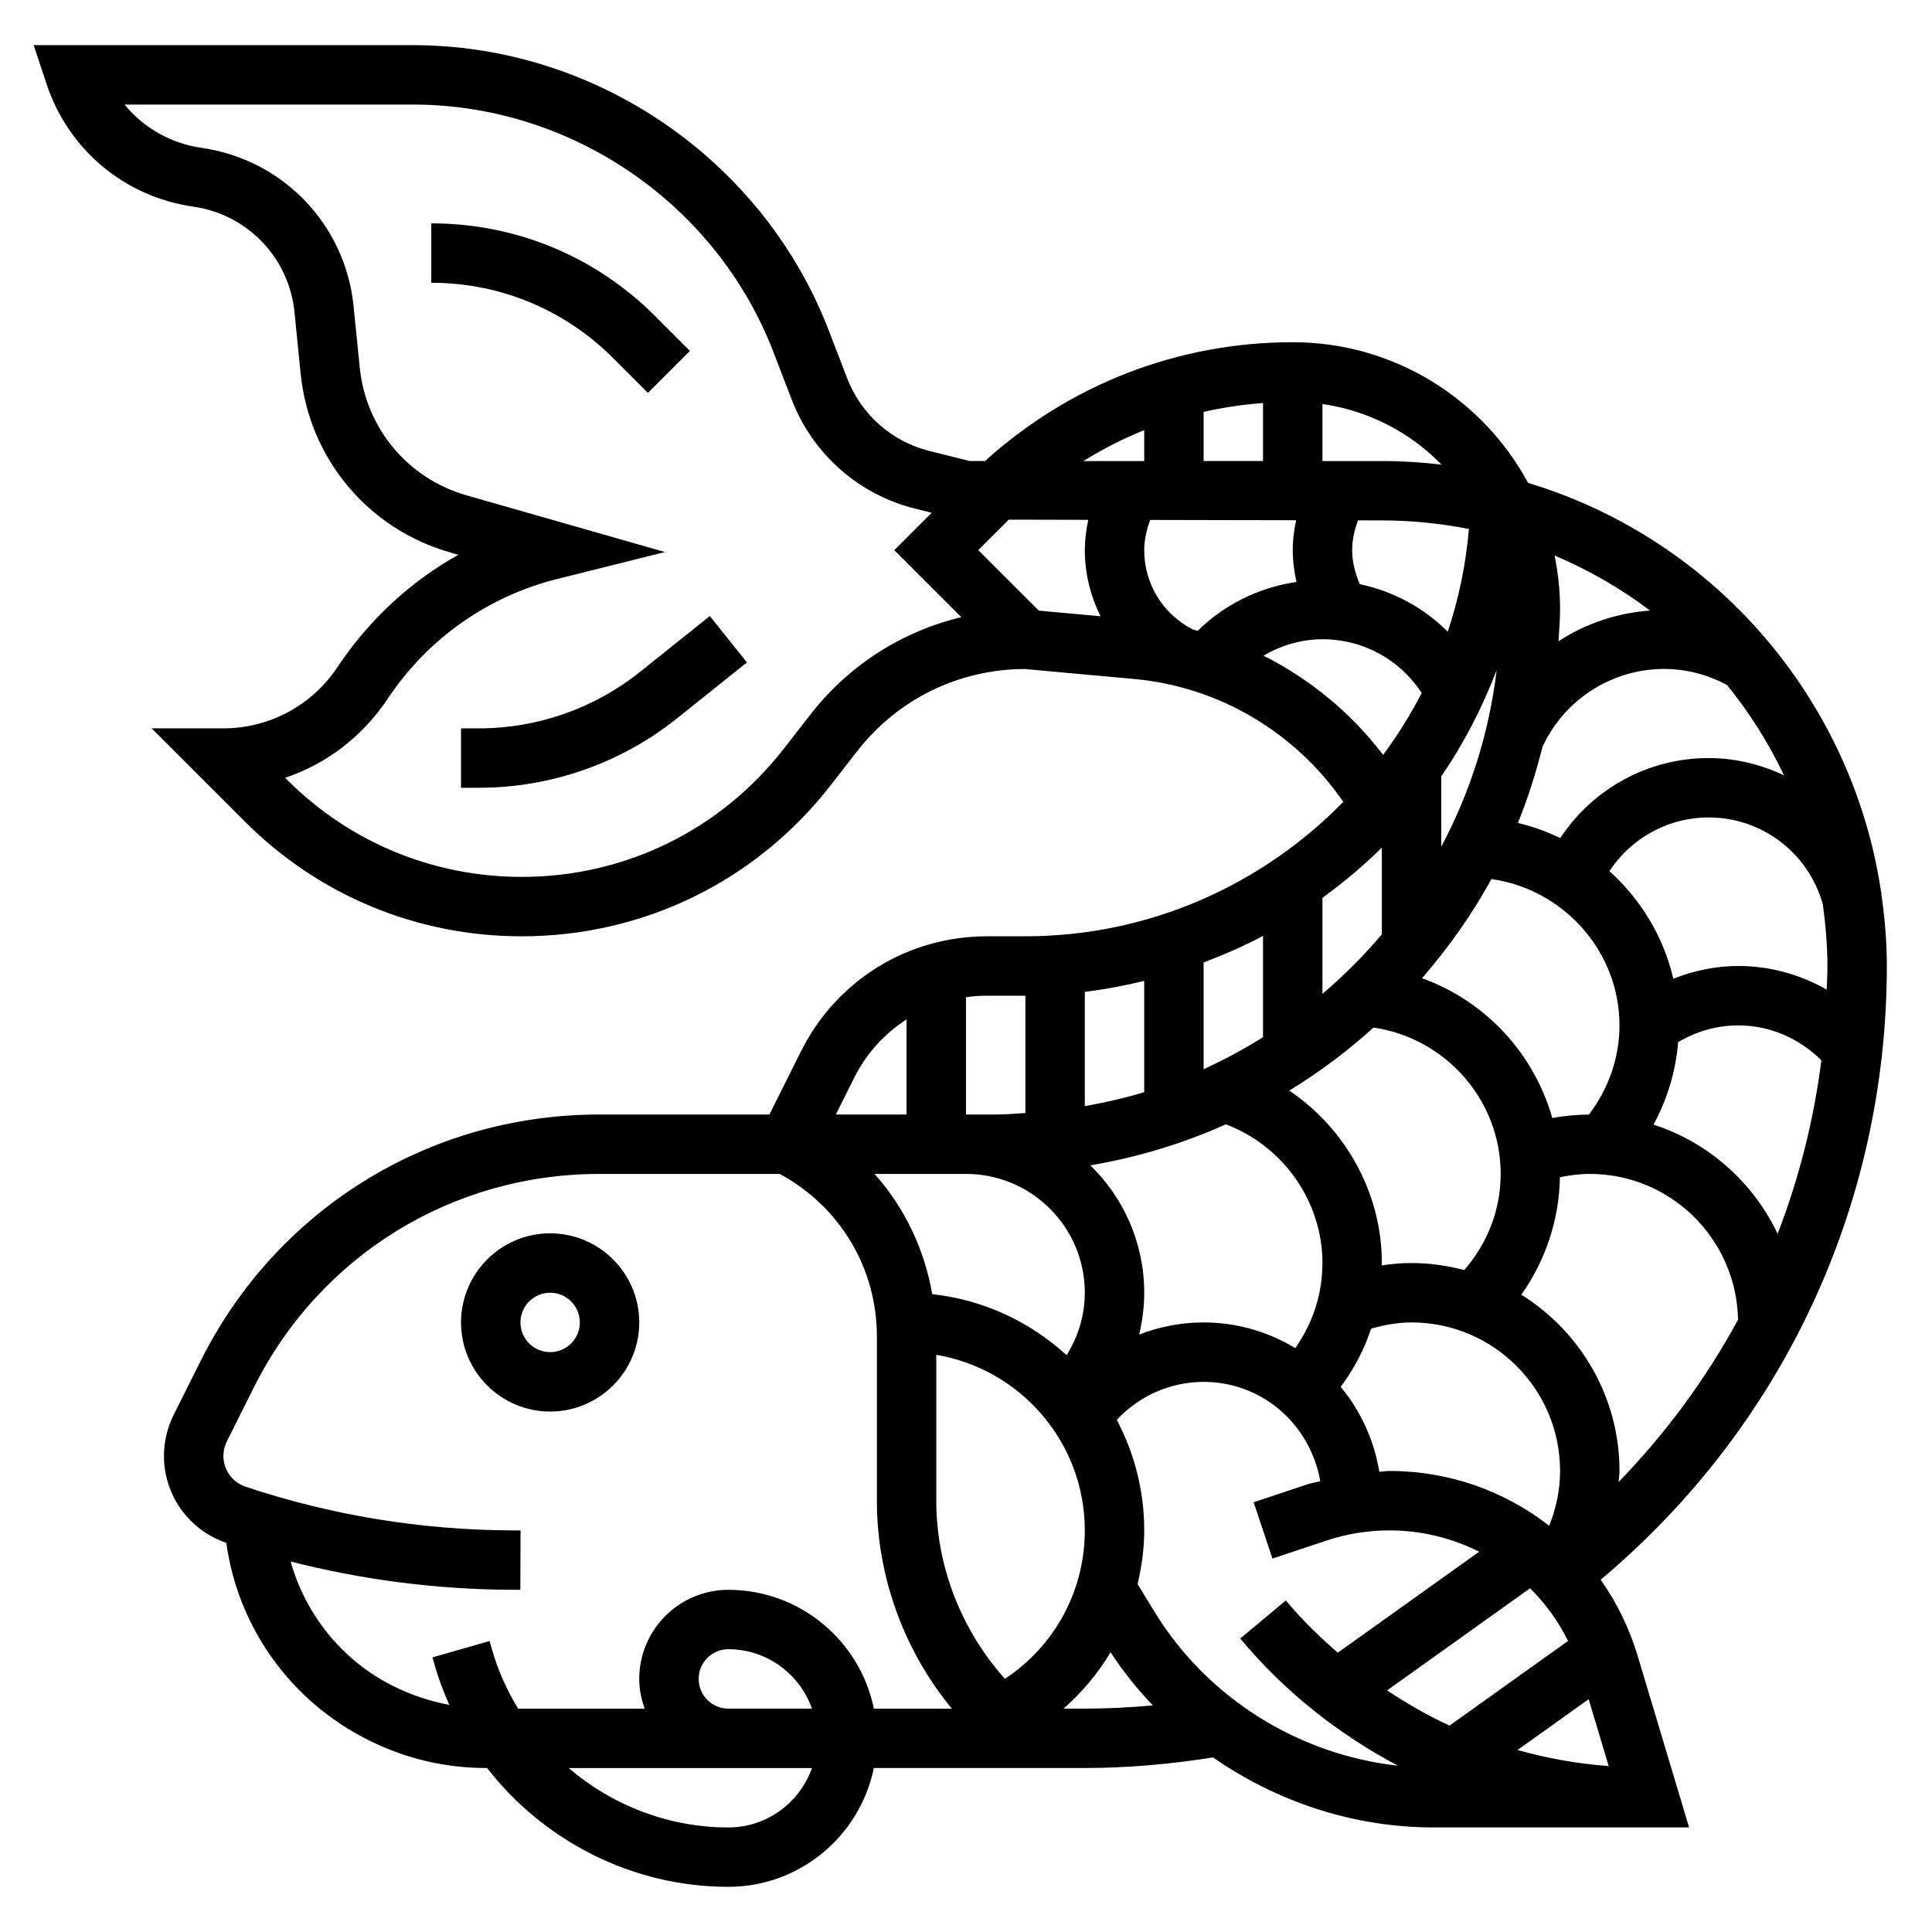
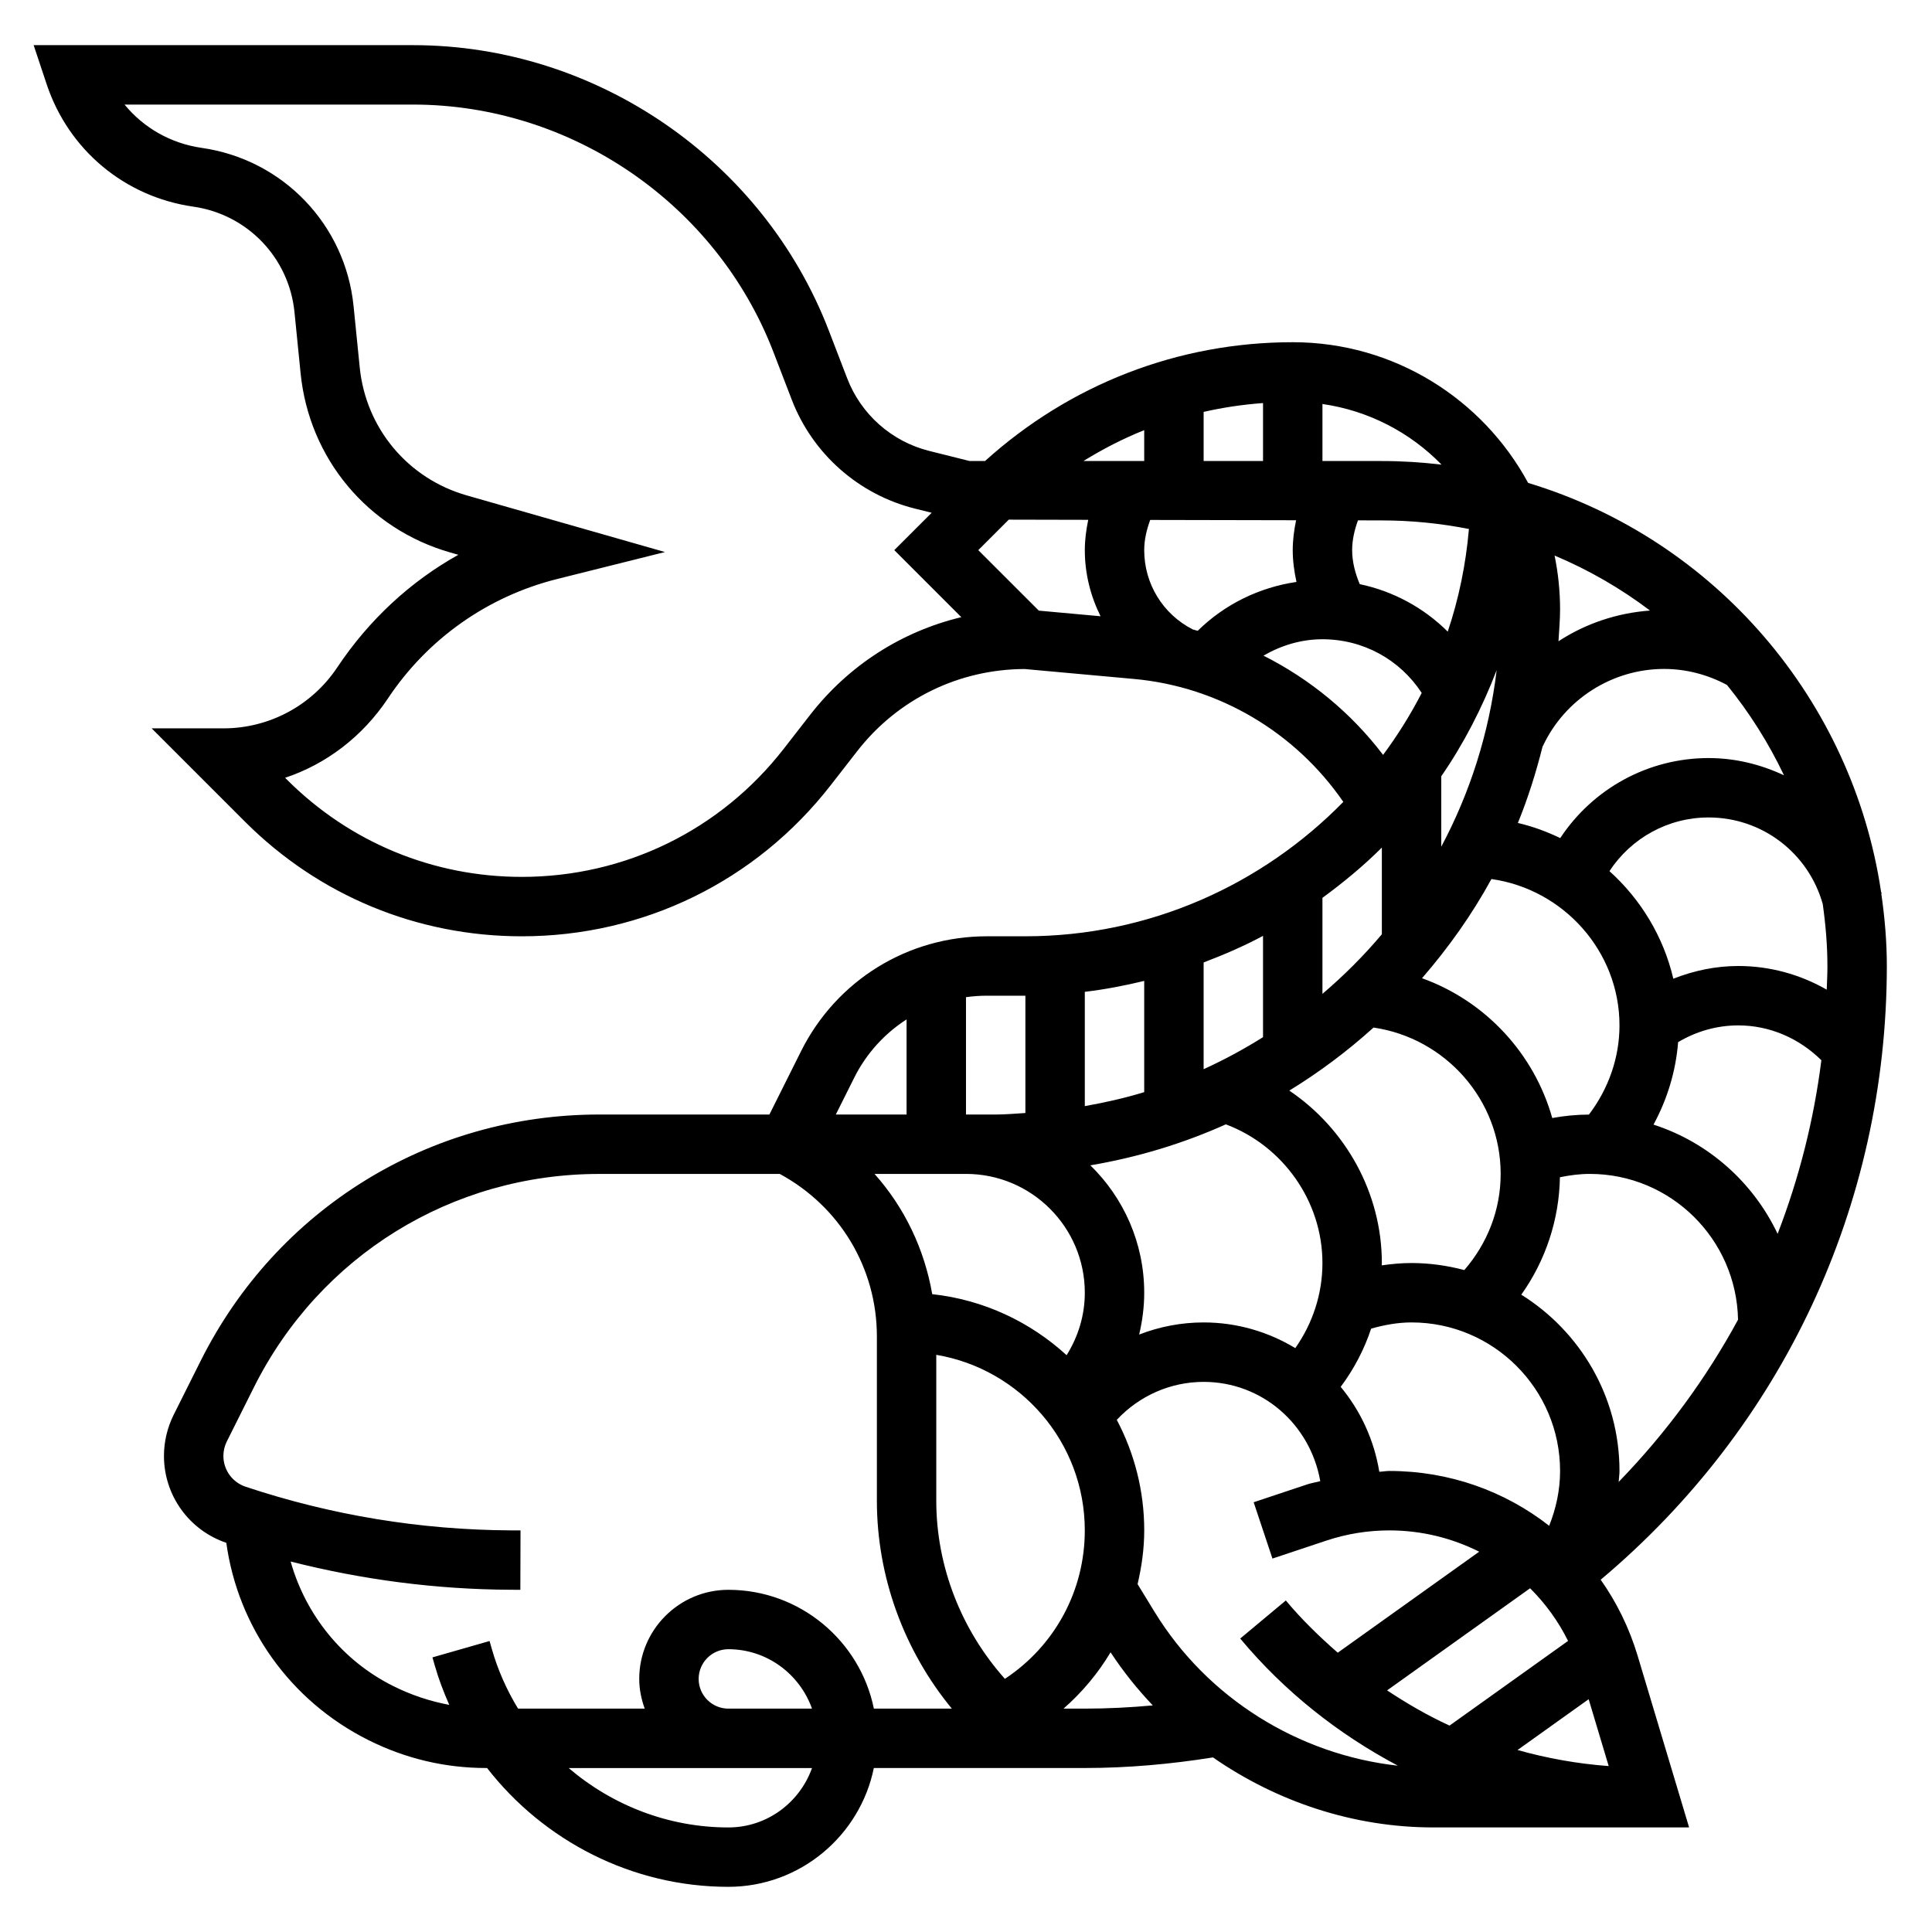
<svg xmlns="http://www.w3.org/2000/svg" fill="#000000" width="800px" height="800px" version="1.1" viewBox="144 144 512 512">
  <g>
-     <path d="m313.41 494.46c0-13.02-10.598-23.617-23.617-23.617-13.02 0-23.617 10.598-23.617 23.617 0 13.02 10.598 23.617 23.617 23.617 13.02 0 23.617-10.594 23.617-23.617zm-31.488 0c0-4.344 3.535-7.871 7.871-7.871 4.336 0 7.871 3.527 7.871 7.871s-3.535 7.871-7.871 7.871c-4.336 0.004-7.871-3.523-7.871-7.871z" />
-     <path d="m313.57 322.09c-12.043 9.625-27.156 14.934-42.57 14.934h-4.824v15.742h4.824c18.98 0 37.59-6.535 52.402-18.383l18.539-14.832-9.832-12.297z" />
-     <path d="m317.62 227.77c-15.848-15.852-36.91-24.574-59.324-24.574v15.742c18.207 0 35.312 7.086 48.191 19.965l9.219 9.219 11.133-11.133z" />
-     <path d="m568.2 562.64c48.176-40.477 75.746-99.172 75.832-162.46 0.008-6.566-0.551-13.02-1.473-19.375l0.102-0.023c-0.039-0.164-0.117-0.324-0.164-0.488-7.559-50.609-43.738-93.262-93.527-108.32-11.988-22.18-35.449-37.285-62.379-37.285-30.457 0-59.117 11.219-81.547 31.488h-4.078l-10.699-2.676c-9.941-2.481-18.074-9.676-21.75-19.238l-4.848-12.602c-17.41-45.277-61.699-75.695-110.21-75.695h-100.54l3.449 10.359c5.801 17.414 20.695 29.844 38.871 32.441 14.344 2.055 25.363 13.547 26.805 27.961l1.621 16.195c2.258 22.609 17.84 41.258 39.691 47.5l2.109 0.605c-12.691 7.086-23.664 17.207-32.094 29.852-6.746 10.105-18.027 16.145-30.172 16.145h-19.004l24.719 24.719c19.594 19.594 45.641 30.387 73.352 30.387 32.242 0 62.094-14.594 81.887-40.047l6.992-8.988c10.738-13.809 26.906-21.734 44.391-21.797l29.016 2.637c22.492 2.047 42.754 14.137 55.441 32.574-21.477 21.93-51.328 35.617-84.25 35.617h-10.172c-21.004 0-39.887 11.668-49.285 30.457l-8.383 16.777h-45.098c-45.012 0-85.48 25.016-105.62 65.273l-7.164 14.32c-1.68 3.359-2.57 7.133-2.57 10.887 0 10.438 6.637 19.672 16.523 23.027 3.07 22.238 16.871 41.879 37.66 52.277 9.824 4.914 20.324 7.398 31.203 7.398h0.242c15.035 19.34 38.469 31.488 63.93 31.488 19.004 0 34.906-13.547 38.566-31.488h55.891c11.406 0 22.797-1.023 33.984-2.809 16.957 11.766 37.281 18.555 58.371 18.555h67.809l-13.648-45.523c-2.219-7.371-5.551-14.133-9.785-20.125zm-157.89 26.27c-11.504-12.887-18.188-29.707-18.188-47.215v-38.652c22.301 3.762 39.359 23.16 39.359 46.523 0.004 16.059-8.004 30.645-21.172 39.344zm51.086-277.74c-0.441-0.117-0.875-0.25-1.324-0.371-7.922-4.07-12.844-12.098-12.844-21.012 0-2.762 0.652-5.434 1.582-7.996l38.668 0.078c-0.535 2.598-0.891 5.242-0.891 7.918 0 2.859 0.387 5.668 0.992 8.43-9.879 1.449-19.027 5.922-26.184 12.953zm17.32-44.996h-15.742v-13.02c5.148-1.164 10.398-1.953 15.742-2.34zm25.625 32.629c-1.191-2.867-2.008-5.883-2.008-9.016 0-2.723 0.629-5.344 1.535-7.887l6.336 0.016c7.777 0 15.508 0.781 23.074 2.273-0.812 9.422-2.699 18.531-5.613 27.199-6.379-6.344-14.422-10.707-23.324-12.586zm48.516 42.957c5.801-12.445 18.41-20.484 32.133-20.484 5.848 0 11.562 1.504 16.672 4.242 5.961 7.336 11.035 15.367 15.113 23.945-6.117-2.863-12.855-4.57-19.977-4.57-16.066 0-30.676 8.141-39.32 21.207-3.559-1.715-7.305-3.094-11.227-4.008 2.684-6.551 4.816-13.367 6.566-20.34zm75.246 64.512c-7.051-4.039-15.082-6.273-23.434-6.273-6 0-11.777 1.227-17.223 3.371-2.606-11.156-8.637-21.051-16.926-28.512 5.754-8.766 15.531-14.223 26.277-14.223 14.176 0 26.418 9.391 30.246 22.93 0.77 5.481 1.25 11.035 1.242 16.688 0 2.019-0.121 4.012-0.184 6.019zm-39.383 13.902c4.824-2.859 10.25-4.434 15.949-4.434 8.344 0 16.129 3.426 22.012 9.234-2 15.895-5.926 31.309-11.594 46.004-6.473-13.648-18.352-24.254-32.891-28.945 3.656-6.731 5.91-14.152 6.523-21.859zm-48.09-98.574c-2.016 16.727-7.07 32.52-14.68 46.777v-18.656c5.981-8.676 10.852-18.141 14.68-28.121zm-1.387 55.355c19.059 2.691 33.938 19.105 33.938 38.785 0 8.621-2.945 16.832-8.094 23.633-3.281 0.016-6.527 0.332-9.723 0.914-4.824-17.137-17.766-31.031-34.512-37.047 7-8.078 13.234-16.84 18.391-26.285zm-31.242 39.359c19.082 2.789 33.691 19.199 33.691 38.785 0 9.539-3.496 18.375-9.629 25.48-4.469-1.172-9.145-1.863-13.988-1.863-2.668 0-5.297 0.242-7.902 0.621 0-0.211 0.031-0.418 0.031-0.621 0-18.562-9.605-35.621-24.527-45.695 7.965-4.883 15.426-10.465 22.324-16.707zm-45.027 11.031v-28.285c5.398-2.055 10.699-4.336 15.742-7.047v26.844c-5.039 3.164-10.289 6.008-15.742 8.488zm-15.746 6.082c-5.117 1.574-10.391 2.754-15.742 3.707v-30.289c5.359-0.637 10.598-1.645 15.742-2.898zm-47.23 21.672c17.367 0 31.488 14.121 31.488 31.488 0 5.984-1.746 11.629-4.824 16.555-9.629-8.809-21.953-14.695-35.613-16.176-2.074-11.965-7.348-22.961-15.289-31.867zm32.957-2.273c12.57-2.133 24.602-5.785 35.906-10.863 15.16 5.699 25.598 20.395 25.598 36.754 0 8.188-2.574 15.965-7.195 22.547-7.106-4.293-15.402-6.805-24.289-6.805-5.934 0-11.715 1.125-17.09 3.211 0.855-3.586 1.344-7.285 1.344-11.082 0-13.223-5.481-25.184-14.273-33.762zm76.574 81.207c-1.387-8.453-4.984-16.176-10.234-22.5 3.519-4.715 6.234-9.91 8.07-15.43 3.477-0.98 7.035-1.645 10.711-1.645 21.703 0 39.359 17.656 39.359 39.359 0 5.055-1.055 9.934-2.891 14.531-11.75-9.191-26.477-14.527-42.348-14.527-0.898 0-1.773 0.18-2.668 0.211zm50.023 44.832-31.41 22.434c-5.762-2.637-11.242-5.816-16.547-9.328l37.895-27.062c4.043 4.023 7.465 8.699 10.062 13.957zm-13.387 28.906 18.844-13.461 5.312 17.719c-8.25-0.613-16.316-2.055-24.156-4.258zm26.793-71.039c0.051-0.977 0.223-1.926 0.223-2.91 0-19.703-10.43-36.977-26.023-46.719 6.438-9.035 10.051-19.918 10.234-31.117 2.594-0.539 5.231-0.887 7.918-0.887 21.453 0 38.887 17.27 39.289 38.637-8.465 15.594-19.074 30.039-31.641 42.996zm8.309-230.93c-8.754 0.645-17.09 3.449-24.254 8.141 0.156-2.793 0.422-5.566 0.422-8.406 0-4.902-0.504-9.691-1.457-14.312 9.109 3.832 17.582 8.746 25.289 14.578zm-55.238-38.668c-5.238-0.621-10.52-0.957-15.824-0.957h-15.742v-15.113c12.293 1.77 23.285 7.57 31.566 16.07zm-78.801-9.137v8.18h-16.113c5.148-3.176 10.516-5.945 16.113-8.18zm-88.52 75.43-6.992 8.988c-16.789 21.586-42.098 33.969-69.453 33.969-23.496 0-45.594-9.156-62.219-25.773l-0.488-0.488c10.895-3.629 20.5-10.887 27.293-21.09 10.516-15.785 26.449-27.008 44.855-31.605l28.52-7.133-52.539-15.012c-15.609-4.465-26.734-17.781-28.355-33.938l-1.625-16.184c-2.164-21.641-18.711-38.895-40.25-41.973-8.199-1.172-15.41-5.328-20.449-11.477h76.453c42.035 0 80.422 26.363 95.512 65.598l4.848 12.602c5.519 14.344 17.711 25.137 32.629 28.867l4.457 1.109-9.91 9.902 17.766 17.766c-15.75 3.773-29.828 12.73-40.051 25.871zm44.547-43.637 8.078-8.078 21.059 0.047c-0.547 2.633-0.906 5.316-0.906 8.031 0 6.242 1.52 12.18 4.172 17.523l-16.359-1.488zm75.578 27.961c4.715-2.723 10.023-4.344 15.625-4.344 10.777 0 20.523 5.375 26.309 14.227-2.969 5.769-6.391 11.25-10.234 16.422-8.461-11.141-19.355-20.078-31.699-26.305zm31.371 50.863v22.977c-4.793 5.699-10.078 10.965-15.742 15.793v-25.449c5.555-4.07 10.879-8.465 15.742-13.32zm-94.465 39.258v31.086c-2.621 0.156-5.211 0.402-7.871 0.402h-7.871v-31.094c1.828-0.262 3.691-0.395 5.574-0.395zm-45.375 21.758c3.234-6.481 8.078-11.738 13.887-15.477v25.207h-18.75zm-122.23 161.15c-13.422-6.707-23.121-18.82-27.109-32.961 19.043 4.84 38.59 7.391 58.34 7.484l2.531 0.012 0.047-15.742-2.527-0.008c-23.961-0.117-47.633-4.008-70.352-11.578-3.504-1.18-5.863-4.453-5.863-8.152 0-1.324 0.316-2.652 0.906-3.832l7.164-14.32c17.441-34.898 52.52-56.578 91.523-56.578h47.855c15.887 8.598 25.734 24.918 25.734 43.078v43.516c0 20.207 7.211 39.73 19.859 55.105h-20.656c-3.66-17.941-19.555-31.488-38.566-31.488-13.02 0-23.617 10.598-23.617 23.617 0 2.769 0.566 5.398 1.449 7.871h-33.559c-2.961-4.863-5.336-10.141-6.949-15.793l-0.605-2.125-15.137 4.336 0.605 2.117c1.031 3.621 2.363 7.094 3.856 10.469-5.004-0.941-9.965-2.539-14.93-5.027zm81.016-1.852c0-4.344 3.535-7.871 7.871-7.871 10.25 0 18.91 6.606 22.168 15.742l-22.164 0.004c-4.34 0-7.875-3.527-7.875-7.875zm7.875 39.363c-15.871 0-30.773-5.871-42.32-15.742h64.488c-3.262 9.137-11.918 15.742-22.168 15.742zm88.82-31.488c4.945-4.336 9.141-9.352 12.469-14.926 3.312 5.062 7.078 9.738 11.188 14.074-5.984 0.543-12 0.852-18.02 0.852zm24.094-25.695-4.465-7.297c1.074-4.613 1.758-9.352 1.758-14.242 0-10.578-2.644-20.539-7.273-29.293 5.91-6.352 14.207-10.066 23.02-10.066 15.422 0 28.23 11.164 30.906 26.309-1.125 0.316-2.281 0.465-3.394 0.836l-14.258 4.754 4.977 14.926 14.266-4.754c5.398-1.797 11.027-2.711 16.727-2.711 8.527 0 16.602 2.039 23.797 5.644l-37.48 26.766c-4.871-4.258-9.539-8.777-13.762-13.84l-12.09 10.086c11.746 14.09 26.023 25.34 41.785 33.699-26.379-2.922-50.539-17.941-64.512-40.816z" />
+     <path d="m568.2 562.64c48.176-40.477 75.746-99.172 75.832-162.46 0.008-6.566-0.551-13.02-1.473-19.375l0.102-0.023c-0.039-0.164-0.117-0.324-0.164-0.488-7.559-50.609-43.738-93.262-93.527-108.32-11.988-22.18-35.449-37.285-62.379-37.285-30.457 0-59.117 11.219-81.547 31.488h-4.078l-10.699-2.676c-9.941-2.481-18.074-9.676-21.75-19.238l-4.848-12.602c-17.41-45.277-61.699-75.695-110.21-75.695h-100.54l3.449 10.359c5.801 17.414 20.695 29.844 38.871 32.441 14.344 2.055 25.363 13.547 26.805 27.961l1.621 16.195c2.258 22.609 17.84 41.258 39.691 47.5l2.109 0.605c-12.691 7.086-23.664 17.207-32.094 29.852-6.746 10.105-18.027 16.145-30.172 16.145h-19.004l24.719 24.719c19.594 19.594 45.641 30.387 73.352 30.387 32.242 0 62.094-14.594 81.887-40.047l6.992-8.988c10.738-13.809 26.906-21.734 44.391-21.797l29.016 2.637c22.492 2.047 42.754 14.137 55.441 32.574-21.477 21.93-51.328 35.617-84.25 35.617h-10.172c-21.004 0-39.887 11.668-49.285 30.457l-8.383 16.777h-45.098c-45.012 0-85.48 25.016-105.62 65.273l-7.164 14.32c-1.68 3.359-2.57 7.133-2.57 10.887 0 10.438 6.637 19.672 16.523 23.027 3.07 22.238 16.871 41.879 37.66 52.277 9.824 4.914 20.324 7.398 31.203 7.398h0.242c15.035 19.34 38.469 31.488 63.93 31.488 19.004 0 34.906-13.547 38.566-31.488h55.891c11.406 0 22.797-1.023 33.984-2.809 16.957 11.766 37.281 18.555 58.371 18.555h67.809l-13.648-45.523c-2.219-7.371-5.551-14.133-9.785-20.125zm-157.89 26.27c-11.504-12.887-18.188-29.707-18.188-47.215v-38.652c22.301 3.762 39.359 23.16 39.359 46.523 0.004 16.059-8.004 30.645-21.172 39.344zm51.086-277.74c-0.441-0.117-0.875-0.25-1.324-0.371-7.922-4.07-12.844-12.098-12.844-21.012 0-2.762 0.652-5.434 1.582-7.996l38.668 0.078c-0.535 2.598-0.891 5.242-0.891 7.918 0 2.859 0.387 5.668 0.992 8.43-9.879 1.449-19.027 5.922-26.184 12.953zm17.32-44.996h-15.742v-13.02c5.148-1.164 10.398-1.953 15.742-2.34zm25.625 32.629c-1.191-2.867-2.008-5.883-2.008-9.016 0-2.723 0.629-5.344 1.535-7.887l6.336 0.016c7.777 0 15.508 0.781 23.074 2.273-0.812 9.422-2.699 18.531-5.613 27.199-6.379-6.344-14.422-10.707-23.324-12.586zm48.516 42.957c5.801-12.445 18.41-20.484 32.133-20.484 5.848 0 11.562 1.504 16.672 4.242 5.961 7.336 11.035 15.367 15.113 23.945-6.117-2.863-12.855-4.57-19.977-4.57-16.066 0-30.676 8.141-39.32 21.207-3.559-1.715-7.305-3.094-11.227-4.008 2.684-6.551 4.816-13.367 6.566-20.34zm75.246 64.512c-7.051-4.039-15.082-6.273-23.434-6.273-6 0-11.777 1.227-17.223 3.371-2.606-11.156-8.637-21.051-16.926-28.512 5.754-8.766 15.531-14.223 26.277-14.223 14.176 0 26.418 9.391 30.246 22.93 0.77 5.481 1.25 11.035 1.242 16.688 0 2.019-0.121 4.012-0.184 6.019zm-39.383 13.902c4.824-2.859 10.25-4.434 15.949-4.434 8.344 0 16.129 3.426 22.012 9.234-2 15.895-5.926 31.309-11.594 46.004-6.473-13.648-18.352-24.254-32.891-28.945 3.656-6.731 5.91-14.152 6.523-21.859zm-48.09-98.574c-2.016 16.727-7.07 32.52-14.68 46.777v-18.656c5.981-8.676 10.852-18.141 14.68-28.121zm-1.387 55.355c19.059 2.691 33.938 19.105 33.938 38.785 0 8.621-2.945 16.832-8.094 23.633-3.281 0.016-6.527 0.332-9.723 0.914-4.824-17.137-17.766-31.031-34.512-37.047 7-8.078 13.234-16.84 18.391-26.285m-31.242 39.359c19.082 2.789 33.691 19.199 33.691 38.785 0 9.539-3.496 18.375-9.629 25.48-4.469-1.172-9.145-1.863-13.988-1.863-2.668 0-5.297 0.242-7.902 0.621 0-0.211 0.031-0.418 0.031-0.621 0-18.562-9.605-35.621-24.527-45.695 7.965-4.883 15.426-10.465 22.324-16.707zm-45.027 11.031v-28.285c5.398-2.055 10.699-4.336 15.742-7.047v26.844c-5.039 3.164-10.289 6.008-15.742 8.488zm-15.746 6.082c-5.117 1.574-10.391 2.754-15.742 3.707v-30.289c5.359-0.637 10.598-1.645 15.742-2.898zm-47.23 21.672c17.367 0 31.488 14.121 31.488 31.488 0 5.984-1.746 11.629-4.824 16.555-9.629-8.809-21.953-14.695-35.613-16.176-2.074-11.965-7.348-22.961-15.289-31.867zm32.957-2.273c12.57-2.133 24.602-5.785 35.906-10.863 15.16 5.699 25.598 20.395 25.598 36.754 0 8.188-2.574 15.965-7.195 22.547-7.106-4.293-15.402-6.805-24.289-6.805-5.934 0-11.715 1.125-17.09 3.211 0.855-3.586 1.344-7.285 1.344-11.082 0-13.223-5.481-25.184-14.273-33.762zm76.574 81.207c-1.387-8.453-4.984-16.176-10.234-22.5 3.519-4.715 6.234-9.91 8.07-15.43 3.477-0.98 7.035-1.645 10.711-1.645 21.703 0 39.359 17.656 39.359 39.359 0 5.055-1.055 9.934-2.891 14.531-11.75-9.191-26.477-14.527-42.348-14.527-0.898 0-1.773 0.18-2.668 0.211zm50.023 44.832-31.41 22.434c-5.762-2.637-11.242-5.816-16.547-9.328l37.895-27.062c4.043 4.023 7.465 8.699 10.062 13.957zm-13.387 28.906 18.844-13.461 5.312 17.719c-8.25-0.613-16.316-2.055-24.156-4.258zm26.793-71.039c0.051-0.977 0.223-1.926 0.223-2.91 0-19.703-10.43-36.977-26.023-46.719 6.438-9.035 10.051-19.918 10.234-31.117 2.594-0.539 5.231-0.887 7.918-0.887 21.453 0 38.887 17.27 39.289 38.637-8.465 15.594-19.074 30.039-31.641 42.996zm8.309-230.93c-8.754 0.645-17.09 3.449-24.254 8.141 0.156-2.793 0.422-5.566 0.422-8.406 0-4.902-0.504-9.691-1.457-14.312 9.109 3.832 17.582 8.746 25.289 14.578zm-55.238-38.668c-5.238-0.621-10.52-0.957-15.824-0.957h-15.742v-15.113c12.293 1.77 23.285 7.57 31.566 16.07zm-78.801-9.137v8.18h-16.113c5.148-3.176 10.516-5.945 16.113-8.18zm-88.52 75.43-6.992 8.988c-16.789 21.586-42.098 33.969-69.453 33.969-23.496 0-45.594-9.156-62.219-25.773l-0.488-0.488c10.895-3.629 20.5-10.887 27.293-21.09 10.516-15.785 26.449-27.008 44.855-31.605l28.52-7.133-52.539-15.012c-15.609-4.465-26.734-17.781-28.355-33.938l-1.625-16.184c-2.164-21.641-18.711-38.895-40.25-41.973-8.199-1.172-15.41-5.328-20.449-11.477h76.453c42.035 0 80.422 26.363 95.512 65.598l4.848 12.602c5.519 14.344 17.711 25.137 32.629 28.867l4.457 1.109-9.91 9.902 17.766 17.766c-15.75 3.773-29.828 12.73-40.051 25.871zm44.547-43.637 8.078-8.078 21.059 0.047c-0.547 2.633-0.906 5.316-0.906 8.031 0 6.242 1.52 12.18 4.172 17.523l-16.359-1.488zm75.578 27.961c4.715-2.723 10.023-4.344 15.625-4.344 10.777 0 20.523 5.375 26.309 14.227-2.969 5.769-6.391 11.25-10.234 16.422-8.461-11.141-19.355-20.078-31.699-26.305zm31.371 50.863v22.977c-4.793 5.699-10.078 10.965-15.742 15.793v-25.449c5.555-4.07 10.879-8.465 15.742-13.32zm-94.465 39.258v31.086c-2.621 0.156-5.211 0.402-7.871 0.402h-7.871v-31.094c1.828-0.262 3.691-0.395 5.574-0.395zm-45.375 21.758c3.234-6.481 8.078-11.738 13.887-15.477v25.207h-18.75zm-122.23 161.15c-13.422-6.707-23.121-18.82-27.109-32.961 19.043 4.84 38.59 7.391 58.34 7.484l2.531 0.012 0.047-15.742-2.527-0.008c-23.961-0.117-47.633-4.008-70.352-11.578-3.504-1.18-5.863-4.453-5.863-8.152 0-1.324 0.316-2.652 0.906-3.832l7.164-14.32c17.441-34.898 52.52-56.578 91.523-56.578h47.855c15.887 8.598 25.734 24.918 25.734 43.078v43.516c0 20.207 7.211 39.73 19.859 55.105h-20.656c-3.66-17.941-19.555-31.488-38.566-31.488-13.02 0-23.617 10.598-23.617 23.617 0 2.769 0.566 5.398 1.449 7.871h-33.559c-2.961-4.863-5.336-10.141-6.949-15.793l-0.605-2.125-15.137 4.336 0.605 2.117c1.031 3.621 2.363 7.094 3.856 10.469-5.004-0.941-9.965-2.539-14.93-5.027zm81.016-1.852c0-4.344 3.535-7.871 7.871-7.871 10.25 0 18.91 6.606 22.168 15.742l-22.164 0.004c-4.34 0-7.875-3.527-7.875-7.875zm7.875 39.363c-15.871 0-30.773-5.871-42.32-15.742h64.488c-3.262 9.137-11.918 15.742-22.168 15.742zm88.82-31.488c4.945-4.336 9.141-9.352 12.469-14.926 3.312 5.062 7.078 9.738 11.188 14.074-5.984 0.543-12 0.852-18.02 0.852zm24.094-25.695-4.465-7.297c1.074-4.613 1.758-9.352 1.758-14.242 0-10.578-2.644-20.539-7.273-29.293 5.91-6.352 14.207-10.066 23.02-10.066 15.422 0 28.23 11.164 30.906 26.309-1.125 0.316-2.281 0.465-3.394 0.836l-14.258 4.754 4.977 14.926 14.266-4.754c5.398-1.797 11.027-2.711 16.727-2.711 8.527 0 16.602 2.039 23.797 5.644l-37.48 26.766c-4.871-4.258-9.539-8.777-13.762-13.84l-12.09 10.086c11.746 14.09 26.023 25.34 41.785 33.699-26.379-2.922-50.539-17.941-64.512-40.816z" />
  </g>
</svg>